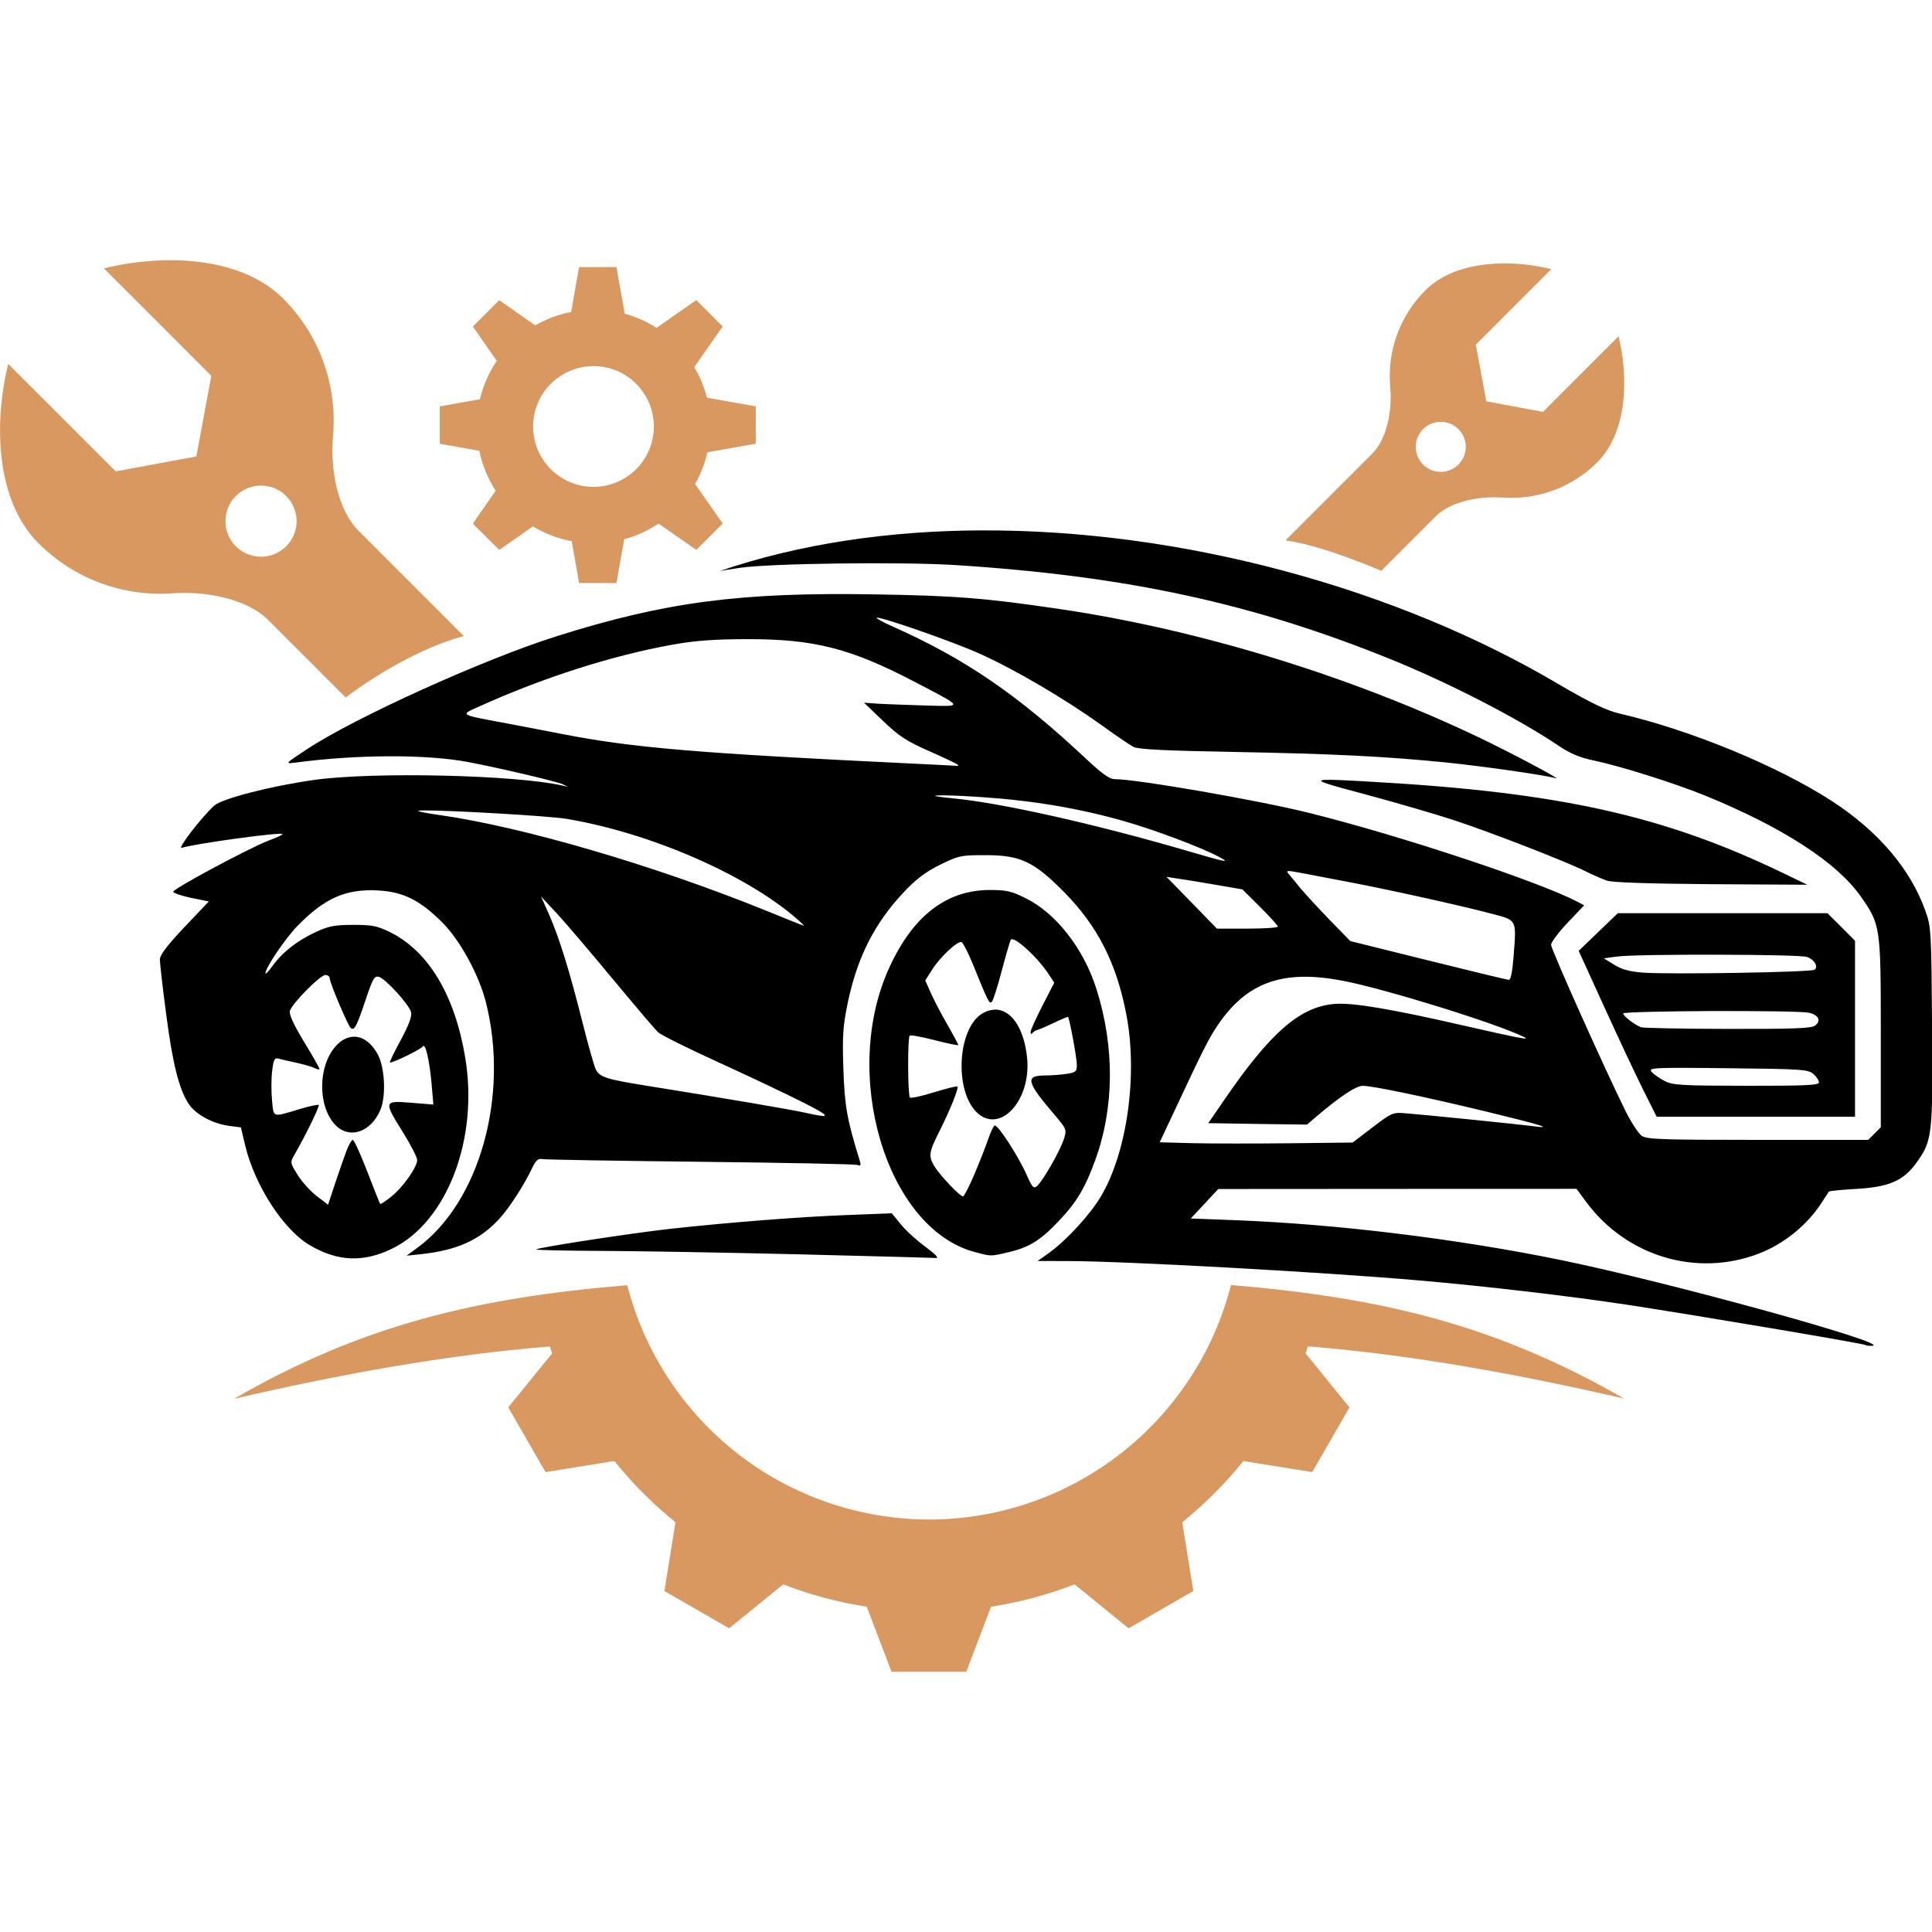
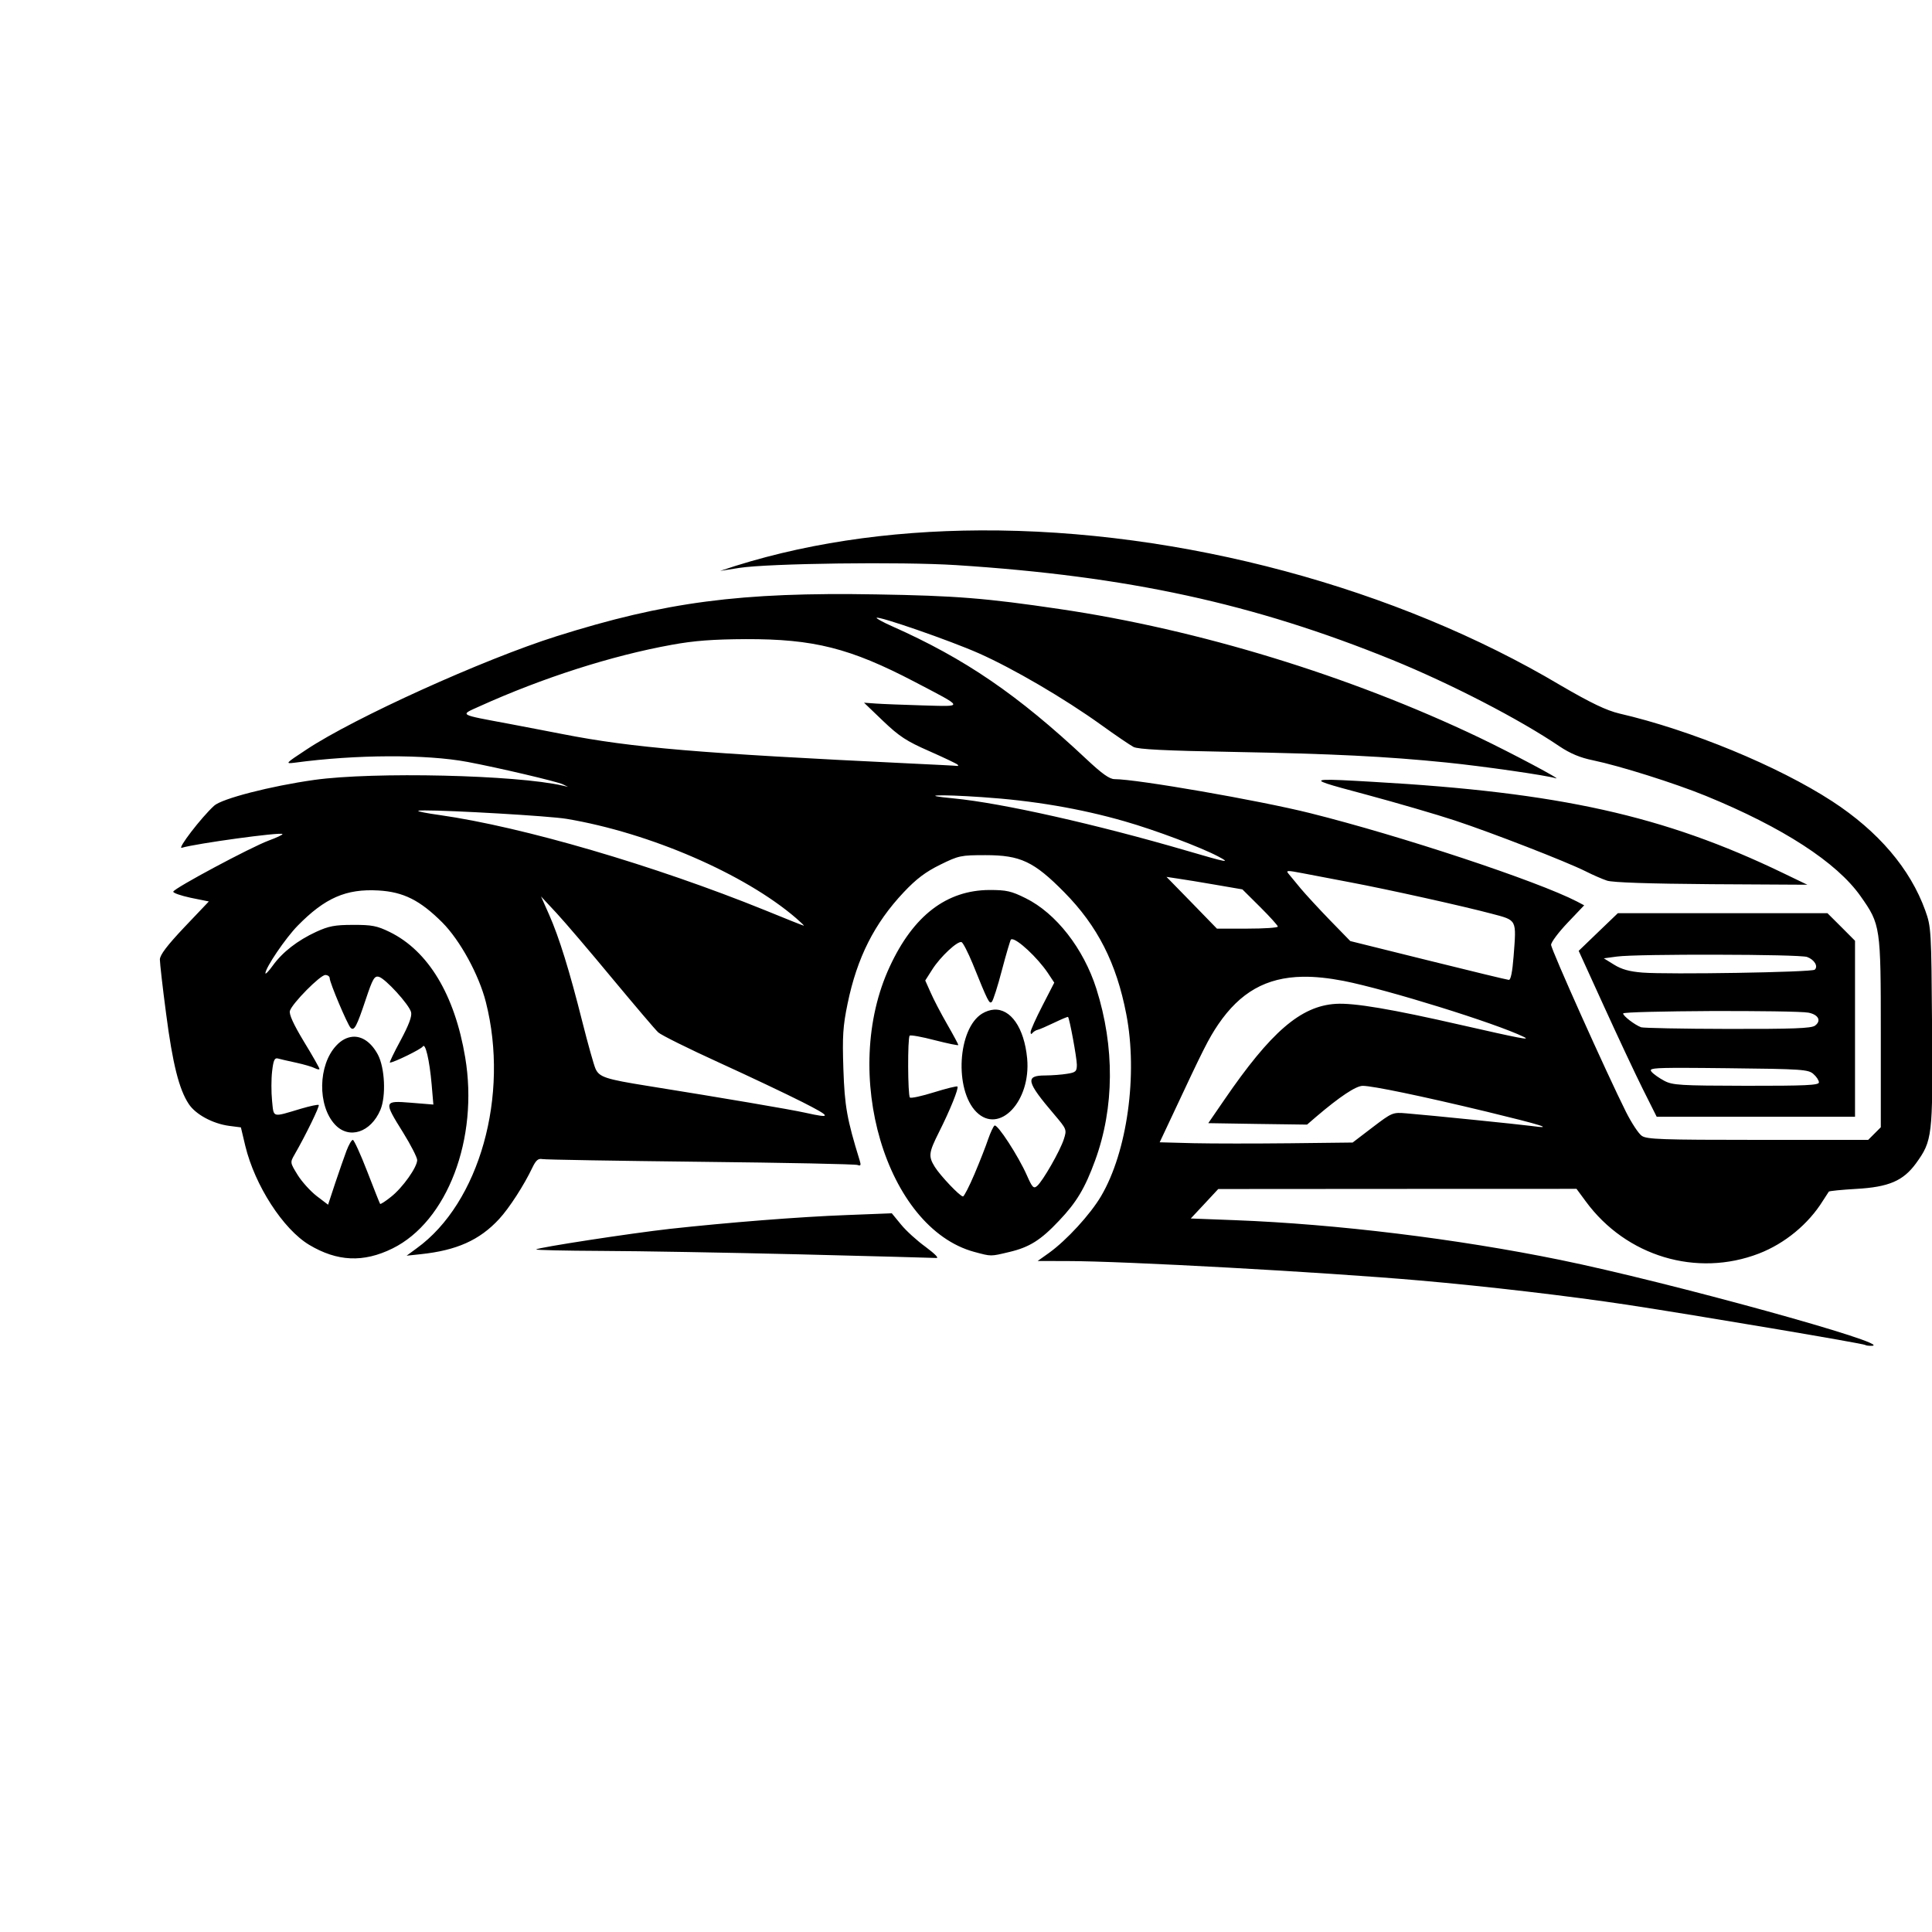
<svg xmlns="http://www.w3.org/2000/svg" version="1.1" id="Calque_1" x="0px" y="0px" width="32px" height="32px" viewBox="0 0 32 32" enable-background="new 0 0 32 32" xml:space="preserve">
  <g>
    <g>
      <g>
        <g>
-           <path fill="#D99860" d="M26.808,5.57l-1.251,1.252l-0.939-0.175l-0.174-0.938l1.25-1.251c-0.245-0.061-0.52-0.097-0.793-0.095      c-0.488,0.003-0.973,0.126-1.292,0.445c-0.44,0.439-0.634,1.032-0.582,1.606c0.033,0.361-0.044,0.846-0.302,1.104l-1.433,1.433      c0.601,0.076,1.586,0.503,1.586,0.503l0.9-0.9c0.259-0.258,0.744-0.339,1.106-0.313c0.563,0.041,1.142-0.154,1.572-0.584      C26.955,7.158,26.977,6.255,26.808,5.57L26.808,5.57z M24.156,7.108c0.078,0.077,0.122,0.183,0.122,0.293      c0,0.109-0.044,0.215-0.122,0.293c-0.161,0.162-0.423,0.162-0.586,0c-0.077-0.078-0.121-0.184-0.121-0.293      c0-0.11,0.044-0.216,0.121-0.293c0.078-0.078,0.184-0.121,0.293-0.121C23.974,6.987,24.079,7.03,24.156,7.108L24.156,7.108z       M24.156,7.108" />
-         </g>
+           </g>
      </g>
      <path d="M16.238,8.785c-1.518,0.007-2.988,0.22-4.31,0.671l0.318-0.05c0.488-0.075,2.686-0.104,3.59-0.046    c2.845,0.183,4.925,0.635,7.228,1.571c0.963,0.393,2.1,0.979,2.768,1.432c0.177,0.118,0.341,0.187,0.553,0.23    c0.447,0.093,1.354,0.379,1.871,0.59c1.273,0.521,2.167,1.101,2.561,1.661c0.331,0.47,0.335,0.498,0.335,2.274v1.553l-0.104,0.104    l-0.105,0.105h-1.827c-1.594,0-1.84-0.009-1.923-0.067c-0.054-0.037-0.17-0.215-0.261-0.395c-0.323-0.646-1.241-2.692-1.241-2.769    c0-0.043,0.123-0.207,0.274-0.366l0.274-0.288l-0.119-0.063c-0.661-0.341-2.92-1.089-4.421-1.464    c-0.848-0.212-2.87-0.563-3.238-0.563c-0.084,0-0.209-0.09-0.466-0.331c-1.137-1.067-2.013-1.666-3.223-2.203    c-0.147-0.065-0.262-0.129-0.252-0.138c0.033-0.033,1.212,0.375,1.693,0.588c0.564,0.25,1.416,0.747,2.029,1.188    c0.234,0.169,0.475,0.332,0.533,0.363c0.078,0.039,0.516,0.062,1.644,0.082c1.656,0.031,2.536,0.074,3.542,0.176    c0.609,0.062,1.653,0.212,1.806,0.26c0.134,0.042-0.736-0.42-1.267-0.674c-2.141-1.022-4.647-1.79-6.953-2.129    c-1.217-0.18-1.71-0.22-3.038-0.242c-2.244-0.039-3.487,0.124-5.293,0.694c-1.212,0.383-3.347,1.35-4.14,1.876    c-0.354,0.233-0.358,0.238-0.19,0.217c1.009-0.136,2.17-0.141,2.858-0.012c0.511,0.096,1.481,0.324,1.579,0.371l0.085,0.042    l-0.085-0.02c-0.766-0.178-3.134-0.233-4.119-0.095c-0.724,0.102-1.529,0.31-1.657,0.427c-0.214,0.195-0.618,0.722-0.536,0.697    c0.236-0.071,1.634-0.263,1.667-0.228c0.01,0.01-0.093,0.059-0.229,0.109c-0.292,0.108-1.561,0.786-1.579,0.845    c-0.007,0.021,0.122,0.066,0.288,0.102l0.301,0.061l-0.406,0.427c-0.287,0.304-0.404,0.459-0.405,0.534    c0,0.059,0.045,0.461,0.103,0.896c0.108,0.832,0.215,1.256,0.375,1.497c0.114,0.174,0.399,0.327,0.67,0.363l0.194,0.025    l0.073,0.307c0.159,0.656,0.627,1.38,1.059,1.639c0.464,0.277,0.897,0.297,1.378,0.06c0.908-0.447,1.431-1.818,1.205-3.166    c-0.173-1.035-0.611-1.763-1.25-2.076c-0.211-0.103-0.295-0.119-0.608-0.118c-0.303,0-0.403,0.02-0.612,0.116    c-0.307,0.142-0.556,0.335-0.716,0.557c-0.067,0.094-0.123,0.15-0.123,0.129c0-0.092,0.333-0.583,0.534-0.788    c0.453-0.462,0.802-0.614,1.337-0.584c0.417,0.024,0.69,0.162,1.06,0.531c0.293,0.295,0.604,0.862,0.72,1.316    c0.394,1.548-0.105,3.329-1.146,4.08l-0.166,0.122l0.228-0.024c0.601-0.063,0.981-0.233,1.305-0.584    c0.168-0.182,0.413-0.562,0.55-0.851c0.059-0.122,0.096-0.154,0.164-0.141c0.048,0.01,1.229,0.029,2.623,0.045    c1.394,0.015,2.563,0.038,2.599,0.053c0.053,0.02,0.06,0.004,0.034-0.079c-0.21-0.68-0.248-0.894-0.269-1.511    c-0.018-0.544-0.008-0.707,0.07-1.084c0.157-0.761,0.443-1.327,0.929-1.843c0.208-0.221,0.362-0.337,0.603-0.456    c0.309-0.152,0.342-0.159,0.752-0.159c0.577,0,0.801,0.104,1.305,0.615c0.551,0.559,0.864,1.172,1.027,2.02    c0.193,0.997,0.016,2.279-0.419,3.015c-0.178,0.301-0.569,0.728-0.861,0.938l-0.188,0.134l0.487,0.001    c0.932,0,4.252,0.183,5.842,0.322c1.103,0.096,2.469,0.256,3.436,0.402c1.14,0.174,3.921,0.643,3.943,0.666l0,0    c0.011,0.01,0.058,0.015,0.107,0.014c0.412-0.014-3.379-1.06-5.16-1.423c-1.711-0.35-3.707-0.594-5.386-0.658l-0.733-0.028    l0.228-0.244l0.227-0.244l2.967-0.002l2.967-0.001l0.155,0.21c0.667,0.908,1.835,1.26,2.868,0.861    c0.428-0.166,0.818-0.487,1.058-0.874c0.046-0.073,0.09-0.141,0.098-0.151c0.009-0.011,0.212-0.031,0.451-0.045    c0.542-0.03,0.78-0.133,0.992-0.422c0.272-0.377,0.281-0.446,0.267-2.271c-0.012-1.596-0.015-1.646-0.112-1.917    c-0.249-0.692-0.777-1.312-1.543-1.811c-0.895-0.582-2.34-1.179-3.525-1.453c-0.213-0.051-0.466-0.171-0.974-0.467    C23.145,9.743,19.576,8.769,16.238,8.785L16.238,8.785z M12.353,10.586c1.125-0.003,1.726,0.148,2.796,0.707    c0.833,0.437,0.824,0.409,0.14,0.391c-0.323-0.01-0.676-0.023-0.783-0.031l-0.195-0.014l0.316,0.303    c0.266,0.254,0.389,0.335,0.762,0.498c0.244,0.108,0.457,0.209,0.472,0.225c0.016,0.017,0.012,0.025-0.01,0.021    c-0.022-0.004-0.366-0.021-0.766-0.04c-3.519-0.169-4.608-0.261-5.761-0.486c-0.165-0.033-0.568-0.109-0.896-0.172    c-0.843-0.157-0.814-0.141-0.49-0.287c1.052-0.476,2.196-0.842,3.188-1.021C11.503,10.611,11.808,10.589,12.353,10.586    L12.353,10.586z M21.945,12.917c-0.188,0.01,0.049,0.075,0.683,0.244c0.512,0.138,1.174,0.331,1.473,0.43    c0.614,0.203,1.844,0.681,2.163,0.841c0.116,0.059,0.275,0.128,0.353,0.154c0.092,0.031,0.694,0.051,1.73,0.059l1.588,0.009    l-0.405-0.195c-1.972-0.95-3.698-1.334-6.785-1.509C22.321,12.925,22.058,12.911,21.945,12.917L21.945,12.917z M15.533,13.175    c0.099-0.006,0.364,0.003,0.732,0.028c0.843,0.056,1.628,0.189,2.364,0.401c0.51,0.146,1.26,0.429,1.549,0.582    c0.215,0.113,0.151,0.102-0.507-0.091c-1.515-0.443-3.077-0.794-3.875-0.871C15.501,13.196,15.434,13.179,15.533,13.175    L15.533,13.175z M7.03,13.423c0.428-0.002,2.062,0.091,2.356,0.14c1.376,0.231,2.948,0.912,3.799,1.644    c0.082,0.071,0.14,0.127,0.128,0.125c-0.012-0.001-0.301-0.116-0.64-0.255c-1.834-0.743-4.012-1.381-5.389-1.577    c-0.206-0.028-0.366-0.06-0.357-0.069C6.933,13.425,6.969,13.423,7.03,13.423L7.03,13.423z M21.342,14.428    c0.031-0.003,0.103,0.011,0.237,0.036c0.16,0.03,0.511,0.098,0.781,0.149c0.627,0.118,1.878,0.396,2.347,0.521    c0.424,0.112,0.41,0.088,0.363,0.705c-0.02,0.257-0.047,0.394-0.079,0.391c-0.026-0.001-0.628-0.147-1.337-0.323l-1.289-0.32    l-0.339-0.348c-0.187-0.193-0.402-0.427-0.48-0.52c-0.077-0.095-0.168-0.202-0.199-0.241    C21.319,14.446,21.311,14.43,21.342,14.428L21.342,14.428z M19.321,14.524l0.186,0.028c0.103,0.014,0.385,0.061,0.629,0.103    l0.442,0.076l0.294,0.292c0.161,0.16,0.293,0.307,0.293,0.324c0,0.019-0.226,0.034-0.504,0.034h-0.505l-0.417-0.429L19.321,14.524    z M16.39,14.741c-0.711,0.003-1.261,0.423-1.652,1.267c-0.823,1.764-0.062,4.332,1.401,4.728c0.285,0.076,0.263,0.076,0.578,0.001    c0.332-0.078,0.521-0.196,0.824-0.518c0.291-0.306,0.43-0.539,0.598-0.999c0.319-0.875,0.326-1.877,0.02-2.844    c-0.212-0.665-0.666-1.249-1.171-1.499C16.751,14.759,16.67,14.741,16.39,14.741L16.39,14.741z M8.961,14.848l0.258,0.277    c0.141,0.152,0.559,0.642,0.927,1.087c0.37,0.444,0.709,0.845,0.757,0.888c0.046,0.043,0.498,0.268,1.003,0.498    s1.128,0.526,1.387,0.657c0.481,0.244,0.489,0.275,0.043,0.175c-0.242-0.054-1.353-0.243-2.615-0.445    c-0.688-0.11-0.795-0.145-0.857-0.282c-0.027-0.059-0.125-0.408-0.218-0.776c-0.213-0.847-0.384-1.4-0.552-1.78L8.961,14.848z     M26.797,15.125l-0.325,0.312l-0.324,0.312l0.417,0.915c0.229,0.503,0.519,1.121,0.645,1.374l0.23,0.459h3.285v-2.915    l-0.228-0.229l-0.229-0.228H26.797z M16.759,15.557c0.088-0.009,0.425,0.303,0.597,0.559l0.106,0.16l-0.196,0.381    c-0.108,0.21-0.197,0.407-0.196,0.438c0,0.034,0.013,0.041,0.031,0.014c0.019-0.022,0.057-0.046,0.086-0.052    c0.03-0.006,0.153-0.06,0.274-0.118c0.121-0.058,0.225-0.102,0.229-0.095c0.025,0.024,0.146,0.681,0.146,0.791    s-0.018,0.128-0.16,0.15c-0.088,0.015-0.252,0.027-0.363,0.028c-0.34,0-0.314,0.104,0.151,0.649    c0.205,0.242,0.207,0.248,0.157,0.405c-0.06,0.191-0.351,0.699-0.444,0.777c-0.058,0.049-0.08,0.024-0.17-0.18    c-0.141-0.318-0.487-0.851-0.534-0.821c-0.021,0.013-0.067,0.114-0.106,0.225c-0.037,0.112-0.139,0.372-0.226,0.577    s-0.173,0.372-0.191,0.372c-0.05,0-0.375-0.343-0.467-0.49c-0.109-0.177-0.101-0.235,0.071-0.578    c0.18-0.357,0.33-0.728,0.304-0.753c-0.011-0.01-0.185,0.033-0.388,0.096c-0.202,0.063-0.383,0.103-0.399,0.086    c-0.036-0.037-0.04-0.987-0.004-1.024c0.015-0.015,0.202,0.019,0.416,0.075c0.215,0.055,0.39,0.091,0.39,0.08    c0-0.012-0.083-0.167-0.186-0.346s-0.226-0.414-0.273-0.524l-0.089-0.199l0.118-0.185c0.133-0.209,0.416-0.473,0.483-0.451    c0.024,0.009,0.106,0.168,0.183,0.354c0.257,0.636,0.277,0.676,0.319,0.635c0.022-0.023,0.098-0.259,0.167-0.525    c0.07-0.266,0.138-0.494,0.149-0.507C16.749,15.558,16.754,15.558,16.759,15.557L16.759,15.557z M28.438,15.813    c0.731,0.001,1.434,0.014,1.495,0.038c0.12,0.045,0.185,0.155,0.125,0.21c-0.046,0.043-2.429,0.082-2.854,0.048    c-0.216-0.017-0.346-0.054-0.47-0.131l-0.17-0.105l0.213-0.029C26.95,15.82,27.709,15.811,28.438,15.813L28.438,15.813z     M5.388,16.149c0.04,0,0.073,0.024,0.073,0.054c0,0.073,0.293,0.766,0.346,0.82c0.059,0.06,0.101-0.019,0.253-0.475    c0.113-0.338,0.142-0.388,0.215-0.369c0.108,0.028,0.502,0.46,0.534,0.586c0.017,0.067-0.037,0.211-0.174,0.467    c-0.11,0.202-0.189,0.368-0.177,0.368c0.063,0,0.519-0.223,0.545-0.267c0.042-0.067,0.111,0.226,0.146,0.624l0.029,0.338    l-0.368-0.03c-0.456-0.037-0.459-0.028-0.133,0.494c0.129,0.208,0.233,0.413,0.233,0.455c0,0.118-0.241,0.458-0.432,0.608    c-0.093,0.075-0.174,0.127-0.182,0.118c-0.007-0.008-0.103-0.251-0.214-0.538c-0.111-0.288-0.219-0.522-0.238-0.522    c-0.021,0-0.067,0.081-0.105,0.18c-0.038,0.101-0.122,0.343-0.188,0.539l-0.117,0.355l-0.189-0.144    C5.143,19.731,5,19.574,4.93,19.461c-0.126-0.205-0.127-0.206-0.05-0.34c0.181-0.314,0.419-0.802,0.399-0.819    c-0.011-0.011-0.142,0.017-0.292,0.061c-0.489,0.146-0.451,0.157-0.481-0.133c-0.014-0.14-0.014-0.358,0.001-0.485    c0.021-0.185,0.041-0.228,0.096-0.213c0.038,0.011,0.174,0.042,0.304,0.07c0.129,0.028,0.269,0.069,0.309,0.091    c0.042,0.021,0.075,0.026,0.075,0.011s-0.115-0.22-0.258-0.453c-0.173-0.287-0.249-0.454-0.231-0.509    C4.84,16.618,5.304,16.149,5.388,16.149L5.388,16.149z M21.579,16.178c0.203-0.003,0.427,0.021,0.676,0.069    c0.716,0.141,2.516,0.699,2.985,0.928c0.125,0.061-0.073,0.022-1.031-0.196c-1.162-0.266-1.784-0.371-2.085-0.352    c-0.58,0.036-1.075,0.464-1.848,1.593l-0.263,0.383l0.818,0.013l0.818,0.011l0.152-0.131c0.388-0.331,0.658-0.511,0.77-0.511    c0.163,0,0.964,0.166,2.05,0.427c0.924,0.224,1.141,0.292,0.747,0.238c-0.224-0.029-1.665-0.176-2.069-0.209    c-0.232-0.02-0.24-0.016-0.565,0.231l-0.33,0.252l-1.036,0.012c-0.569,0.006-1.287,0.006-1.597-0.001l-0.563-0.015l0.215-0.457    c0.513-1.097,0.594-1.257,0.755-1.496C20.539,16.438,20.969,16.188,21.579,16.178L21.579,16.178z M16.462,16.723    c-0.063,0.005-0.13,0.026-0.196,0.066c-0.404,0.249-0.462,1.26-0.094,1.629c0.379,0.378,0.906-0.177,0.841-0.886    C16.964,17.017,16.737,16.704,16.462,16.723L16.462,16.723z M28.337,16.746c0.74-0.002,1.508,0.006,1.618,0.027    c0.165,0.033,0.216,0.135,0.107,0.215c-0.063,0.045-0.36,0.056-1.447,0.054c-0.754-0.001-1.397-0.015-1.433-0.027    c-0.108-0.041-0.298-0.187-0.298-0.229C26.885,16.764,27.597,16.75,28.337,16.746L28.337,16.746z M5.842,17.172    c-0.093,0.008-0.187,0.054-0.271,0.145c-0.304,0.322-0.315,0.996-0.022,1.31c0.232,0.249,0.593,0.131,0.752-0.245    c0.095-0.228,0.074-0.693-0.042-0.914C6.149,17.263,5.996,17.16,5.842,17.172L5.842,17.172z M27.897,17.687    c0.182,0.001,0.417,0.002,0.724,0.006c1.233,0.013,1.333,0.021,1.416,0.097c0.051,0.044,0.09,0.105,0.09,0.138    c0,0.047-0.223,0.057-1.205,0.056c-1.098-0.002-1.22-0.01-1.357-0.083c-0.085-0.045-0.18-0.112-0.211-0.15    C27.313,17.699,27.355,17.686,27.897,17.687L27.897,17.687z M14.771,20.096l-0.743,0.029c-0.788,0.029-1.987,0.125-2.934,0.229    c-0.657,0.074-2.181,0.308-2.213,0.34c-0.013,0.012,0.477,0.022,1.085,0.025c0.608,0.002,2.085,0.028,3.282,0.057    c1.197,0.03,2.214,0.057,2.259,0.06c0.051,0.005-0.018-0.065-0.174-0.182c-0.143-0.103-0.327-0.27-0.41-0.373L14.771,20.096z     M14.771,20.096" />
      <g>
        <g>
-           <path fill="#D99860" d="M20.389,21.284c-0.284,1.111-0.931,2.096-1.836,2.798c-0.906,0.704-2.02,1.086-3.166,1.086      c-1.146-0.002-2.259-0.384-3.163-1.086c-0.904-0.703-1.55-1.687-1.835-2.795c-2.484,0.207-4.374,0.649-6.514,1.882      c1.726-0.401,3.512-0.729,5.233-0.867c0.013,0.039,0.024,0.077,0.038,0.113l-0.728,0.896l0.618,1.072l1.14-0.184      c0.3,0.373,0.64,0.713,1.012,1.014l-0.183,1.139l1.072,0.618l0.895-0.728c0.446,0.173,0.91,0.297,1.384,0.37l0.411,1.078h1.237      l0.411-1.078c0.473-0.073,0.937-0.197,1.383-0.37l0.895,0.728l1.072-0.618l-0.183-1.139c0.372-0.301,0.713-0.641,1.013-1.014      l1.139,0.184l0.618-1.072l-0.728-0.896c0.014-0.037,0.027-0.076,0.04-0.115c1.723,0.138,3.51,0.466,5.238,0.866      C24.763,21.936,22.873,21.493,20.389,21.284L20.389,21.284z M20.389,21.284" />
-         </g>
+           </g>
      </g>
      <g>
        <g>
-           <path fill="#D99860" d="M9.591,4.425L9.46,5.167C9.251,5.208,9.05,5.282,8.865,5.389L8.269,4.972L7.832,5.409l0.397,0.568      c-0.131,0.193-0.226,0.408-0.28,0.636L7.284,6.731V7.35l0.655,0.116c0.048,0.235,0.141,0.46,0.271,0.662L7.832,8.672      l0.437,0.437l0.558-0.39c0.197,0.119,0.416,0.202,0.643,0.245l0.122,0.693h0.618l0.129-0.725      c0.202-0.056,0.396-0.144,0.569-0.26l0.625,0.436l0.437-0.437l-0.457-0.654c0.093-0.164,0.162-0.342,0.204-0.526l0.801-0.142      V6.731l-0.809-0.144c-0.045-0.178-0.116-0.349-0.21-0.507l0.471-0.672l-0.437-0.438l-0.658,0.46      c-0.163-0.104-0.342-0.183-0.527-0.234l-0.138-0.772H9.591z M9.83,6.064c0.266,0,0.52,0.105,0.707,0.293      c0.188,0.187,0.293,0.441,0.293,0.707c0,0.265-0.105,0.52-0.293,0.707S10.096,8.064,9.83,8.064c-0.553,0-1-0.448-1-1      c0-0.266,0.105-0.521,0.293-0.707C9.311,6.17,9.565,6.064,9.83,6.064L9.83,6.064z M9.83,6.064" />
-         </g>
+           </g>
      </g>
      <g>
        <g>
-           <path fill="#D99860" d="M0.136,6.027l1.781,1.78l1.335-0.247L3.5,6.225L1.721,4.445C2.069,4.359,2.461,4.308,2.85,4.31      c0.693,0.005,1.384,0.18,1.838,0.634C5.313,5.568,5.59,6.411,5.515,7.229c-0.046,0.515,0.063,1.203,0.43,1.569l1.737,1.737      c-1.009,0.274-1.956,1.018-1.956,1.018l-1.28-1.281C4.078,9.906,3.387,9.79,2.871,9.827C2.069,9.886,1.249,9.609,0.635,8.996      C-0.074,8.286-0.104,7.002,0.136,6.027L0.136,6.027z M3.906,8.215c-0.11,0.111-0.172,0.261-0.172,0.418      c0,0.156,0.062,0.306,0.172,0.416c0.231,0.229,0.604,0.229,0.834,0c0.11-0.11,0.173-0.26,0.173-0.416      c0-0.157-0.063-0.307-0.173-0.418c-0.109-0.11-0.26-0.172-0.417-0.172C4.168,8.043,4.018,8.104,3.906,8.215L3.906,8.215z       M3.906,8.215" />
-         </g>
+           </g>
      </g>
    </g>
  </g>
</svg>